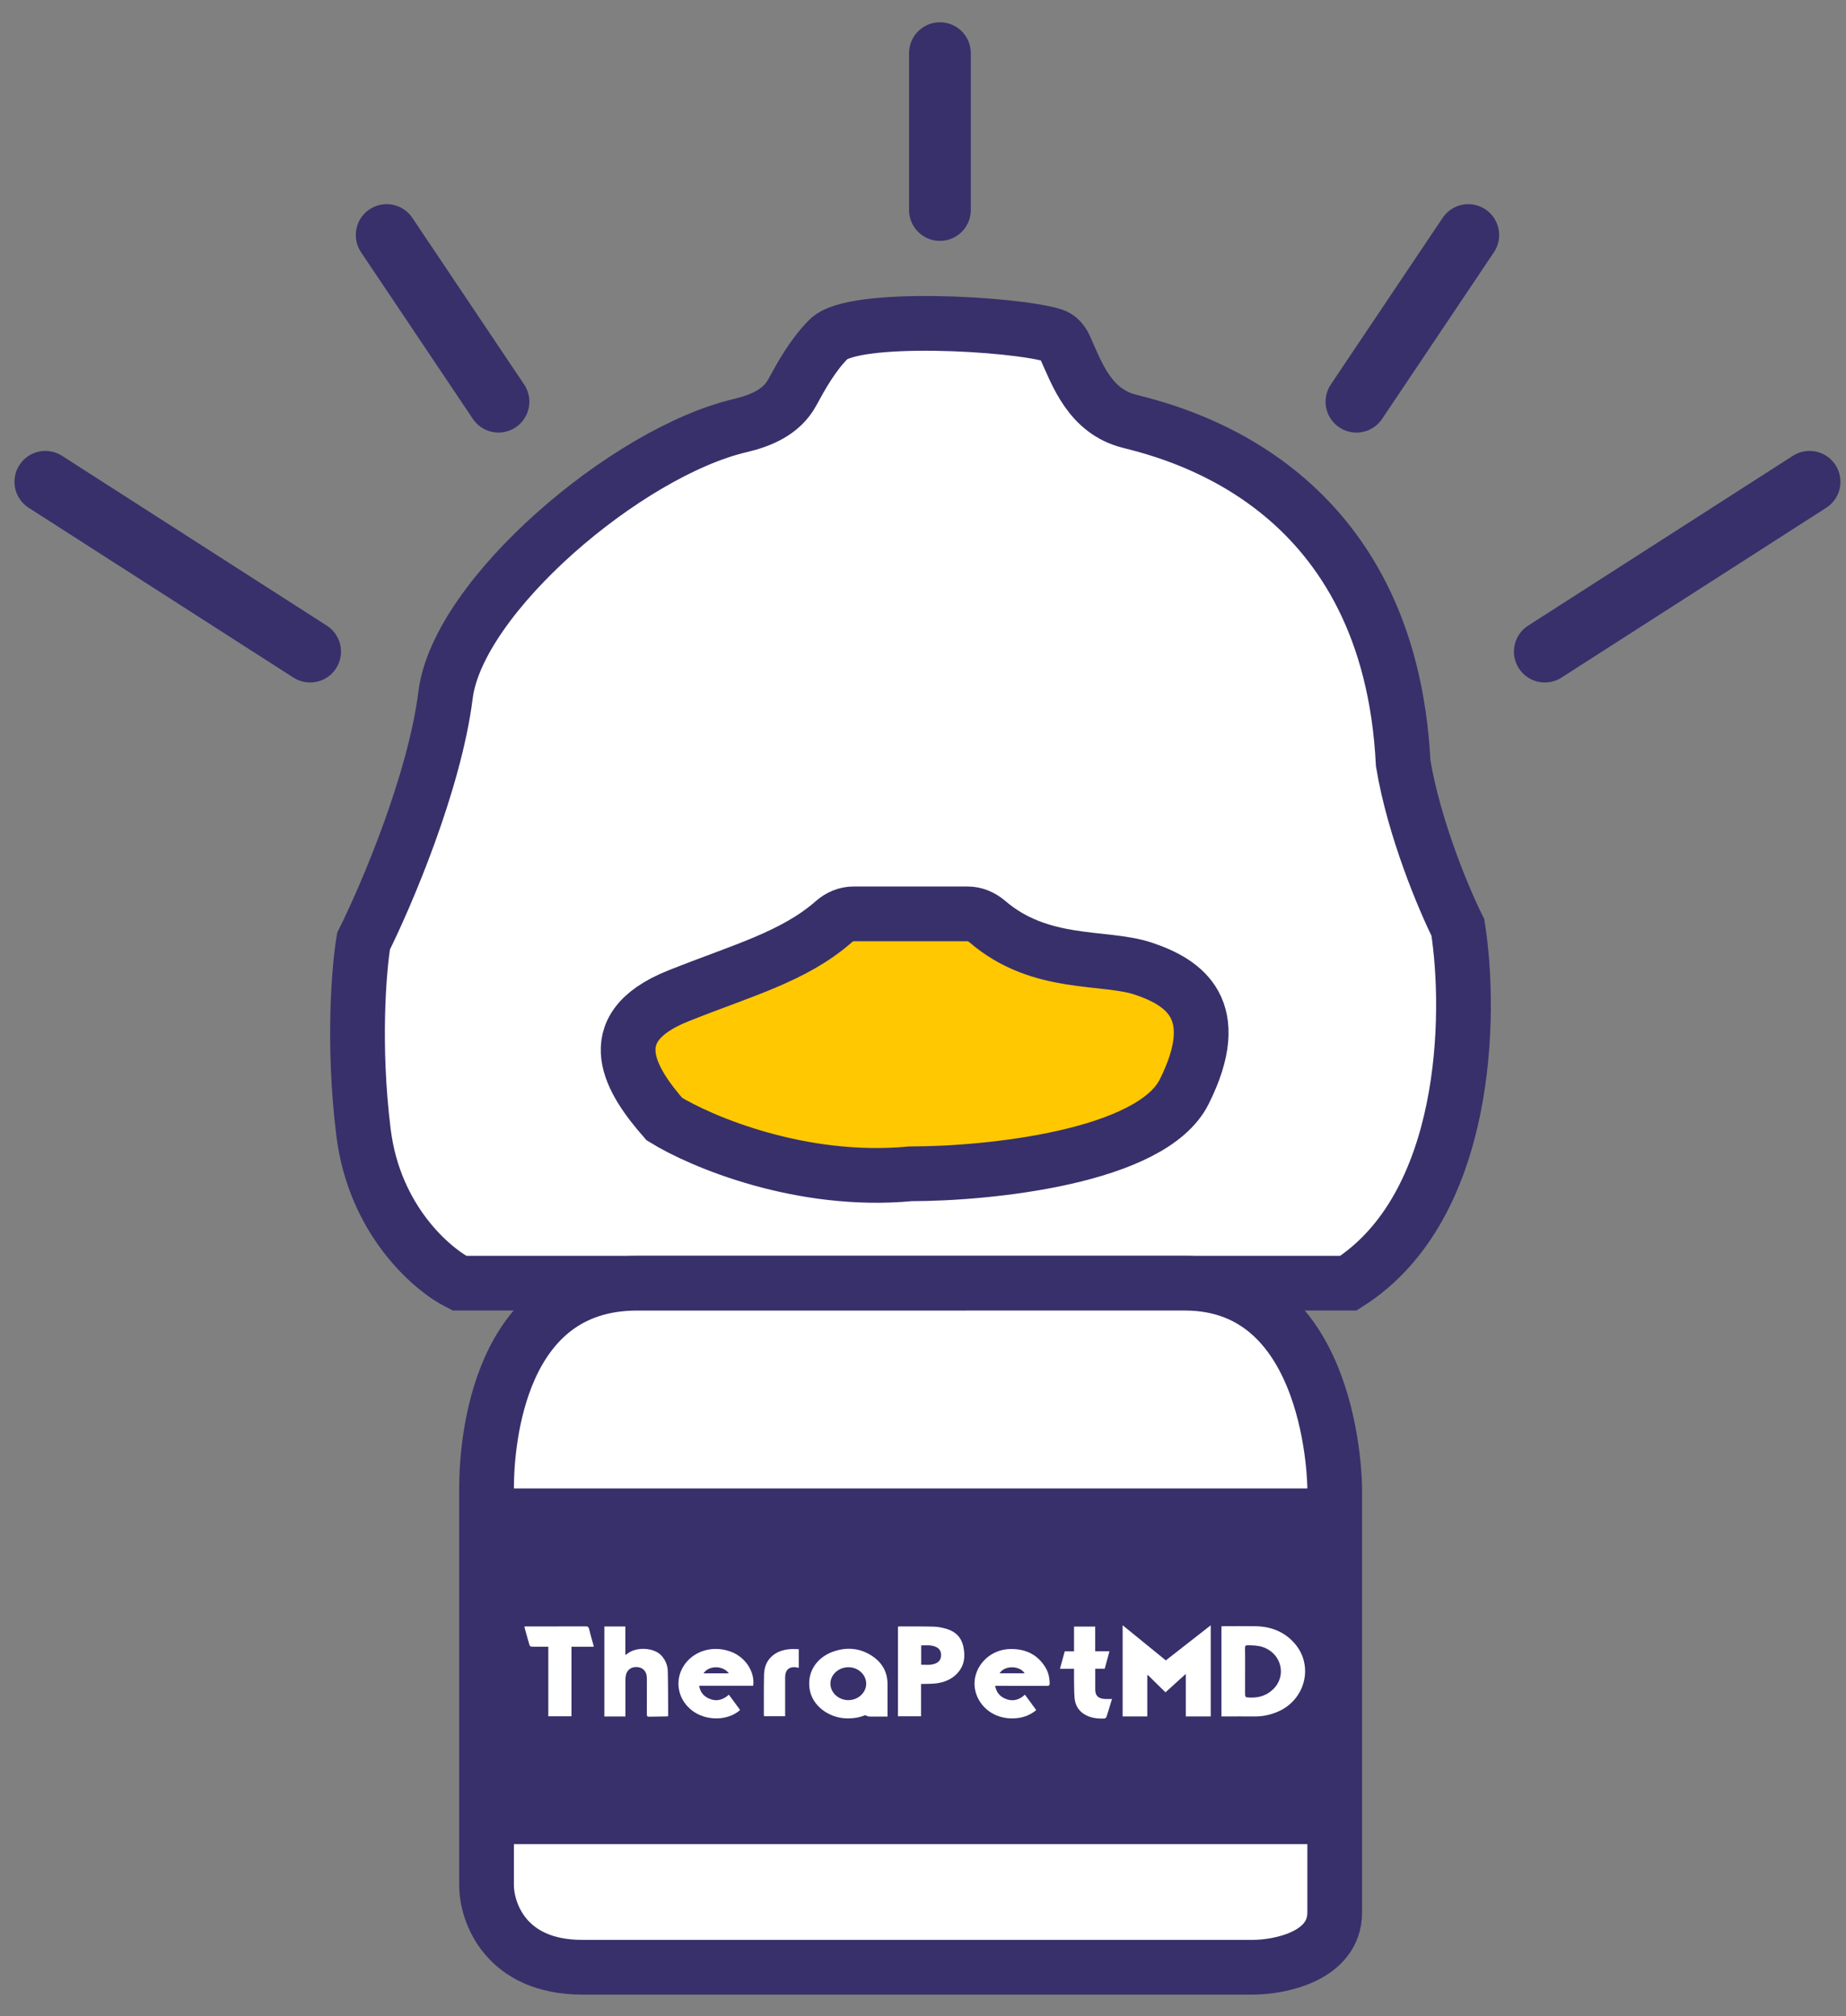
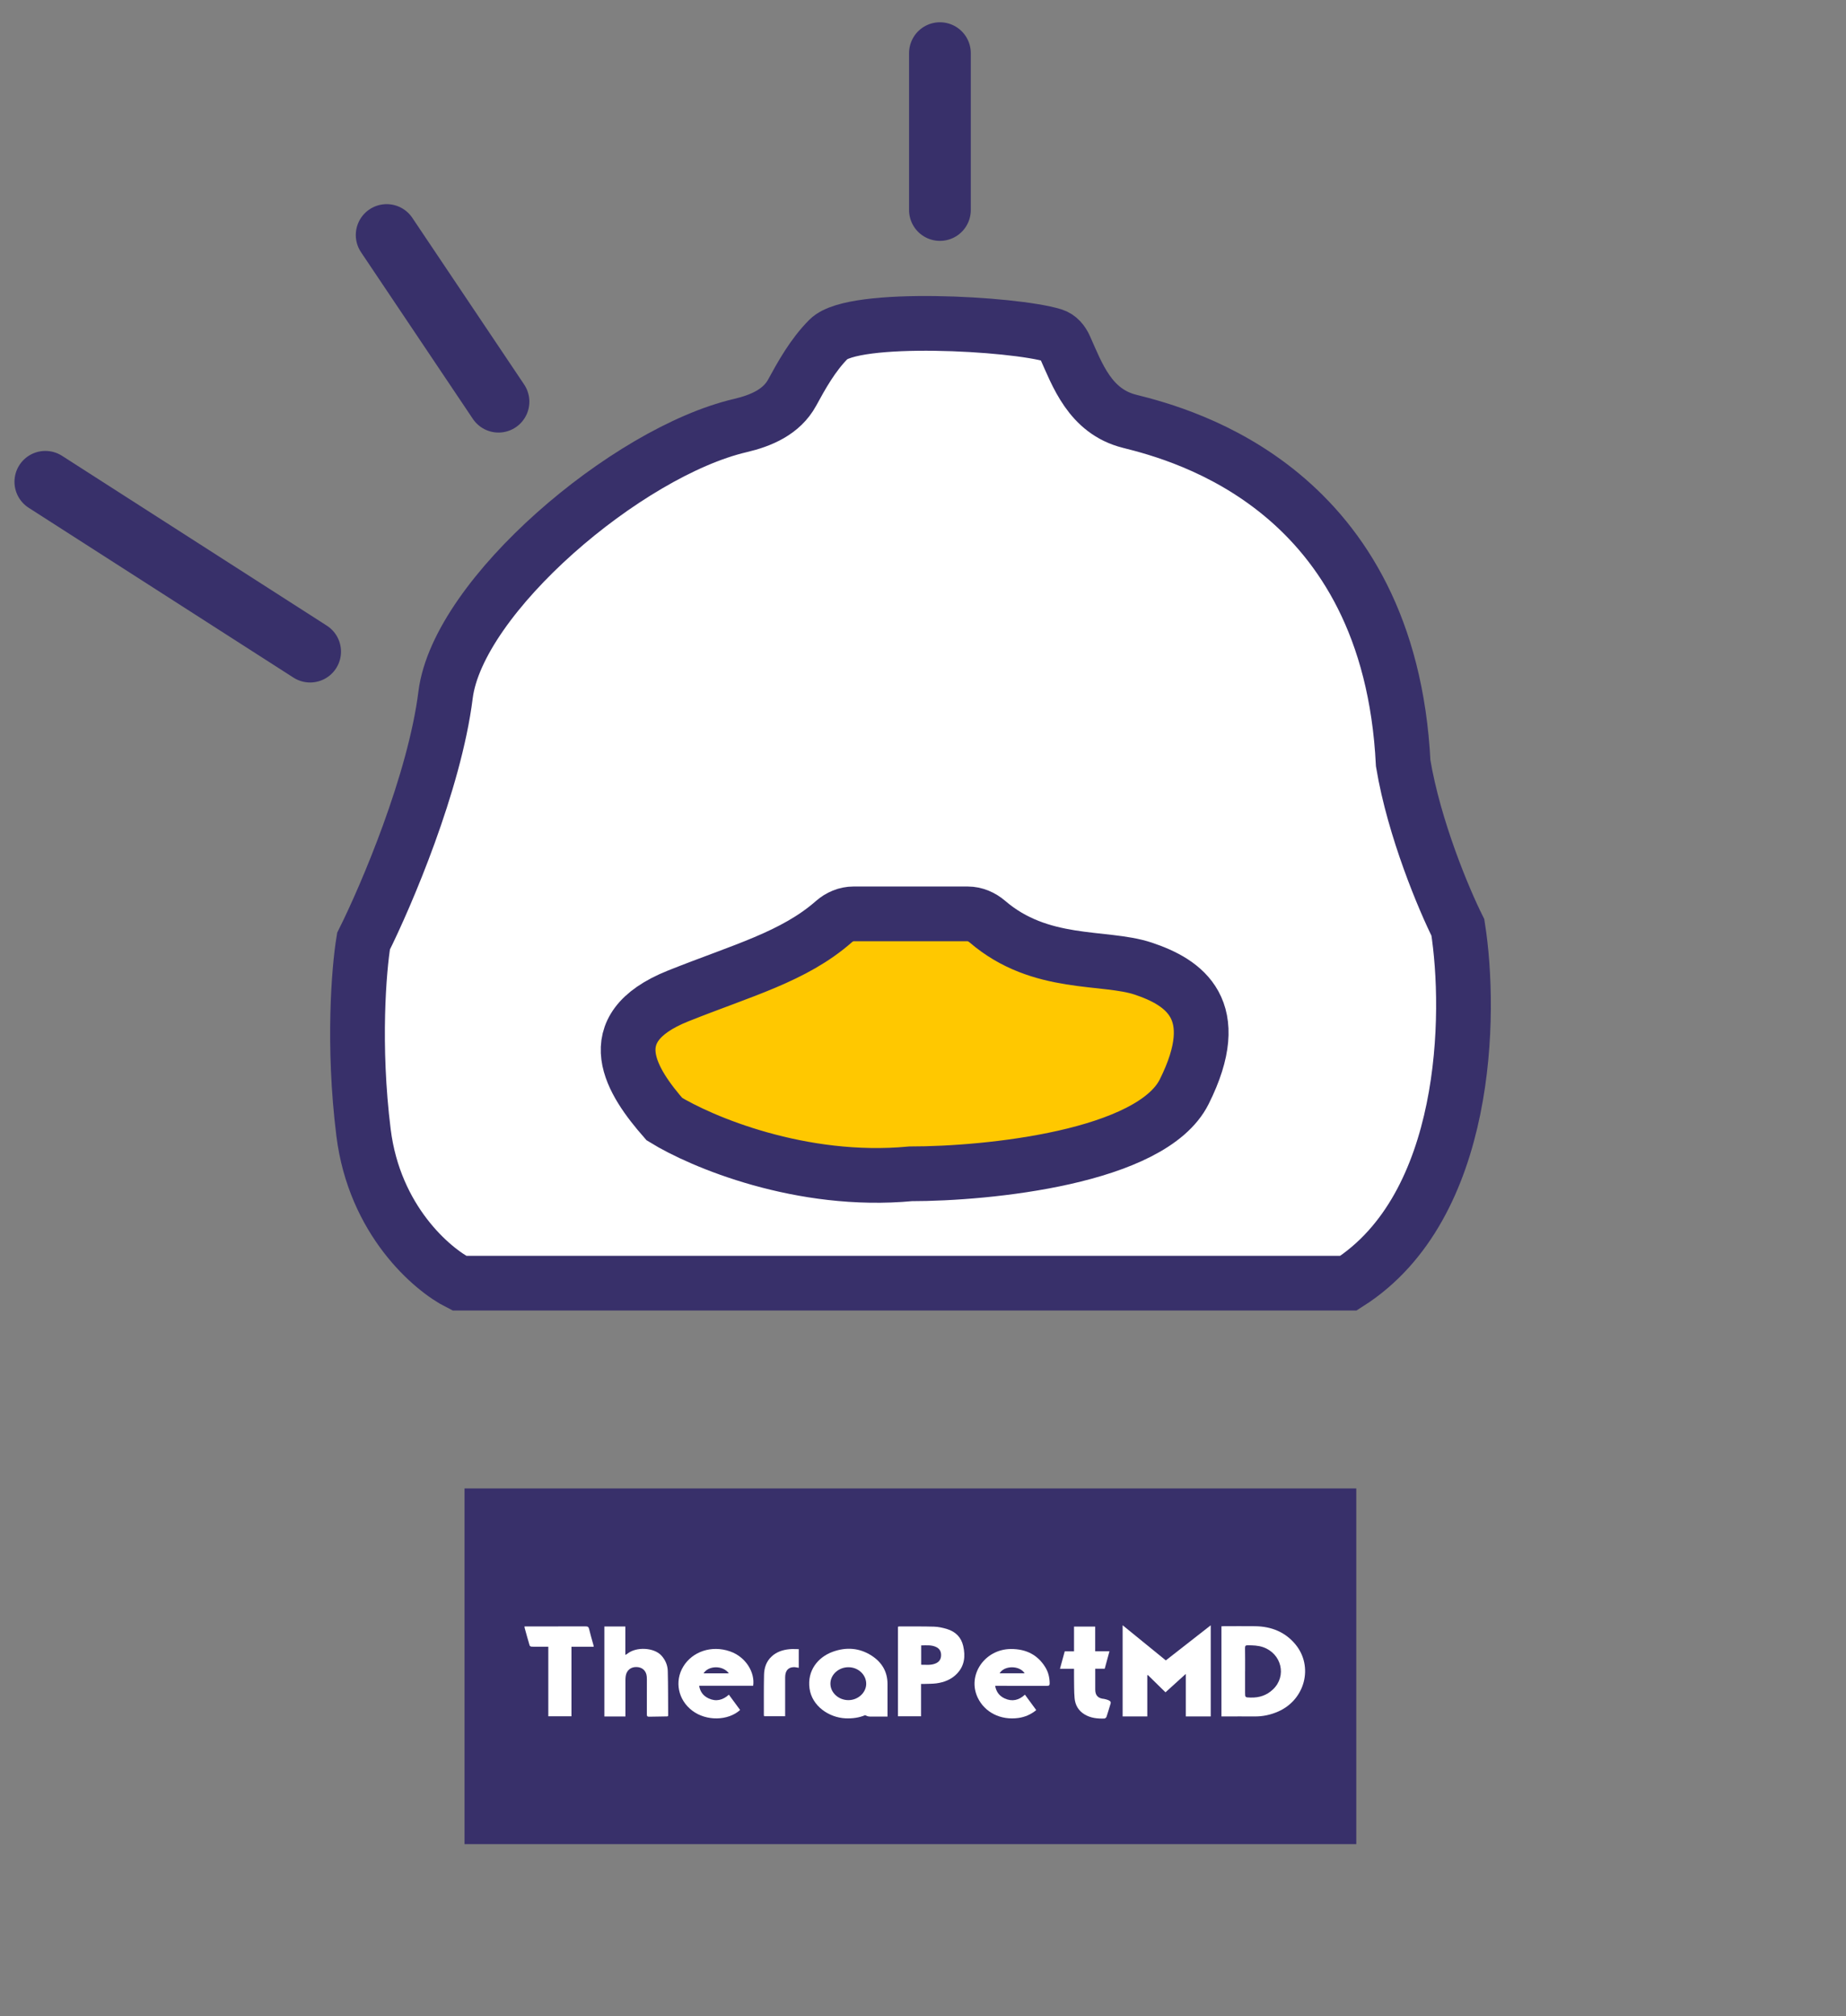
<svg xmlns="http://www.w3.org/2000/svg" fill="none" viewBox="0 0 76 83" height="83" width="76">
  <rect x="0" y="0" width="76" height="83" fill="#808080" stroke="none" />
  <path stroke-width="2.253" stroke="#38306A" fill="white" d="M18.91 52.824H38.059H55.516C60.472 49.67 60.584 41.747 60.021 38.18C59.458 37.054 58.219 34.125 57.769 31.422C57.205 20.158 48.757 17.907 46.504 17.343C44.871 16.934 44.348 15.415 43.844 14.295C43.745 14.073 43.591 13.88 43.359 13.809C41.734 13.311 35.137 12.939 34.114 13.963C33.46 14.618 32.995 15.462 32.611 16.166C32.181 16.952 31.349 17.315 30.476 17.519C25.817 18.61 18.856 24.53 18.344 28.606C17.892 32.211 15.905 36.867 14.967 38.744C14.78 39.87 14.517 43.024 14.967 46.629C15.418 50.233 17.784 52.261 18.91 52.824Z" />
  <path stroke-width="2.253" stroke="#38306A" fill="#FFC800" d="M48.754 44.943C47.402 47.646 40.681 48.322 37.49 48.322C32.984 48.747 28.854 46.997 27.352 46.069C26.038 44.567 24.543 42.351 27.915 41.002C30.546 39.949 32.685 39.389 34.333 37.94C34.558 37.743 34.841 37.621 35.14 37.621H39.839C40.138 37.621 40.422 37.745 40.649 37.939C42.836 39.82 45.459 39.339 47.064 39.874C48.754 40.437 50.443 41.563 48.754 44.943Z" />
-   <path stroke-width="2.253" stroke="#38306A" fill="white" d="M20.031 61.273C20.031 59.347 20.519 52.825 26.227 52.825L48.782 52.824C54.95 52.824 54.95 61.273 54.95 61.273V78.732C54.95 80.534 52.697 80.985 51.571 80.985H23.974C20.82 80.985 20.031 78.732 20.031 77.606V61.273Z" />
  <rect stroke-width="1.126" stroke="#38306A" fill="#38306A" height="13.517" width="35.587" y="61.837" x="19.688" />
  <path fill="white" d="M46.219 66.906C46.816 67.392 47.402 67.869 47.997 68.353C48.61 67.874 49.222 67.395 49.846 66.908V70.659H48.819V68.909C48.532 69.169 48.266 69.41 47.983 69.667C47.737 69.426 47.497 69.191 47.257 68.955C47.249 68.958 47.242 68.962 47.234 68.965V70.66H46.219V66.906H46.219Z" />
  <path fill="white" d="M50.287 70.66V66.95C50.326 66.948 50.359 66.945 50.392 66.945C50.82 66.945 51.247 66.941 51.675 66.946C52.345 66.955 52.912 67.185 53.332 67.692C54.085 68.603 53.731 69.972 52.623 70.458C52.314 70.594 51.992 70.664 51.651 70.66C51.24 70.656 50.83 70.66 50.419 70.66C50.379 70.66 50.338 70.66 50.287 70.66H50.287ZM51.26 68.807C51.26 69.095 51.26 69.382 51.26 69.669C51.26 69.882 51.26 69.877 51.487 69.883C51.847 69.894 52.156 69.79 52.413 69.543C52.983 68.996 52.766 68.077 52.004 67.809C51.798 67.737 51.589 67.733 51.375 67.73C51.287 67.729 51.257 67.751 51.258 67.839C51.264 68.161 51.261 68.484 51.261 68.807H51.26Z" />
  <path fill="white" d="M36.969 70.653V66.968C36.987 66.963 37.002 66.956 37.018 66.956C37.496 66.957 37.975 66.95 38.453 66.964C38.632 66.969 38.816 67.009 38.988 67.062C39.347 67.171 39.576 67.408 39.656 67.763C39.749 68.175 39.715 68.567 39.402 68.896C39.174 69.136 38.876 69.255 38.546 69.299C38.383 69.32 38.215 69.315 38.05 69.322C38.01 69.323 37.971 69.322 37.92 69.322V70.653H36.969ZM37.925 68.532C38.132 68.531 38.334 68.561 38.527 68.475C38.679 68.408 38.745 68.289 38.745 68.135C38.746 67.984 38.683 67.867 38.535 67.799C38.34 67.71 38.135 67.733 37.925 67.736V68.532V68.532Z" />
  <path fill="white" d="M24.882 70.661V66.956H25.745V68.128C25.786 68.104 25.812 68.093 25.832 68.076C26.19 67.785 26.93 67.815 27.237 68.161C27.4 68.345 27.486 68.559 27.492 68.79C27.508 69.4 27.504 70.01 27.508 70.62C27.508 70.629 27.502 70.638 27.497 70.651C27.486 70.653 27.473 70.658 27.46 70.659C27.216 70.662 26.972 70.664 26.729 70.671C26.652 70.673 26.63 70.649 26.631 70.577C26.634 70.096 26.632 69.615 26.632 69.133C26.632 69.095 26.631 69.056 26.627 69.017C26.604 68.776 26.441 68.628 26.197 68.626C25.962 68.624 25.793 68.769 25.76 69.002C25.753 69.056 25.749 69.111 25.749 69.166C25.748 69.621 25.749 70.077 25.749 70.532V70.661H24.882Z" />
  <path fill="white" d="M36.539 70.666C36.308 70.666 36.092 70.666 35.876 70.666C35.832 70.666 35.787 70.666 35.744 70.658C35.71 70.652 35.678 70.633 35.617 70.608C35.38 70.709 35.099 70.752 34.807 70.738C34.125 70.705 33.43 70.232 33.329 69.512C33.226 68.775 33.672 68.223 34.278 68C34.838 67.795 35.386 67.835 35.888 68.16C36.313 68.435 36.538 68.825 36.539 69.321C36.54 69.767 36.539 70.213 36.539 70.666H36.539ZM34.93 69.989C35.326 69.989 35.661 69.68 35.662 69.317C35.662 68.942 35.334 68.635 34.932 68.634C34.523 68.633 34.185 68.943 34.188 69.316C34.191 69.685 34.526 69.989 34.93 69.989Z" />
  <path fill="white" d="M40.971 69.4C41.013 69.649 41.147 69.821 41.366 69.921C41.673 70.06 41.952 69.993 42.196 69.764C42.353 69.978 42.506 70.186 42.662 70.399C42.45 70.574 42.206 70.684 41.929 70.723C41.185 70.827 40.538 70.484 40.254 69.89C39.808 68.958 40.541 67.89 41.618 67.884C42.245 67.881 42.723 68.124 43.039 68.64C43.162 68.841 43.212 69.064 43.215 69.297C43.216 69.378 43.191 69.401 43.107 69.401C42.438 69.398 41.77 69.4 41.101 69.4C41.062 69.4 41.022 69.4 40.971 69.4V69.4ZM41.154 68.884H42.185C41.974 68.552 41.345 68.556 41.154 68.884Z" />
  <path fill="white" d="M30.008 69.765C30.166 69.98 30.319 70.188 30.471 70.395C29.969 70.844 29.081 70.857 28.507 70.427C27.911 69.981 27.763 69.208 28.132 68.604C28.505 67.992 29.291 67.718 30.049 67.98C30.702 68.205 31.088 68.843 31.008 69.398H28.784C28.824 69.648 28.957 69.816 29.175 69.918C29.484 70.061 29.759 69.988 30.008 69.765H30.008ZM30.006 68.886C29.758 68.543 29.163 68.564 28.965 68.886H30.006Z" />
  <path fill="white" d="M24.444 67.793H23.527V70.653H22.574V67.79C22.453 67.79 22.342 67.79 22.232 67.79C22.116 67.79 22.001 67.793 21.886 67.788C21.857 67.787 21.811 67.762 21.805 67.74C21.732 67.496 21.665 67.25 21.597 67.004C21.594 66.992 21.595 66.979 21.594 66.955C21.63 66.955 21.663 66.955 21.696 66.955C22.5 66.955 23.304 66.956 24.108 66.953C24.193 66.953 24.232 66.972 24.252 67.057C24.303 67.277 24.369 67.493 24.429 67.711C24.435 67.733 24.438 67.755 24.445 67.793L24.444 67.793Z" />
-   <path fill="white" d="M44.218 68.697H43.639C43.705 68.455 43.769 68.224 43.835 67.981H44.218V66.961H45.089V67.978H45.677C45.61 68.223 45.547 68.455 45.481 68.696H45.091C45.091 68.756 45.091 68.806 45.091 68.857C45.091 69.089 45.091 69.322 45.091 69.554C45.091 69.796 45.207 69.919 45.46 69.939C45.561 69.947 45.662 69.941 45.781 69.941C45.761 70.005 45.74 70.076 45.718 70.148C45.664 70.324 45.614 70.501 45.555 70.675C45.544 70.706 45.499 70.746 45.469 70.747C45.182 70.756 44.902 70.728 44.651 70.576C44.393 70.421 44.266 70.186 44.241 69.909C44.216 69.623 44.224 69.335 44.218 69.048C44.216 68.936 44.218 68.823 44.218 68.697H44.218Z" />
+   <path fill="white" d="M44.218 68.697H43.639C43.705 68.455 43.769 68.224 43.835 67.981H44.218V66.961H45.089V67.978H45.677C45.61 68.223 45.547 68.455 45.481 68.696H45.091C45.091 68.756 45.091 68.806 45.091 68.857C45.091 69.089 45.091 69.322 45.091 69.554C45.091 69.796 45.207 69.919 45.46 69.939C45.761 70.005 45.74 70.076 45.718 70.148C45.664 70.324 45.614 70.501 45.555 70.675C45.544 70.706 45.499 70.746 45.469 70.747C45.182 70.756 44.902 70.728 44.651 70.576C44.393 70.421 44.266 70.186 44.241 69.909C44.216 69.623 44.224 69.335 44.218 69.048C44.216 68.936 44.218 68.823 44.218 68.697H44.218Z" />
  <path fill="white" d="M32.885 68.658C32.809 68.648 32.739 68.627 32.67 68.631C32.443 68.642 32.326 68.784 32.325 69.048C32.324 69.542 32.325 70.036 32.325 70.53C32.325 70.568 32.325 70.606 32.325 70.652H31.46C31.457 70.637 31.448 70.619 31.448 70.601C31.449 70.053 31.443 69.504 31.455 68.955C31.461 68.666 31.544 68.395 31.775 68.185C31.977 68 32.228 67.919 32.499 67.892C32.625 67.879 32.753 67.89 32.885 67.89V68.658V68.658Z" />
  <path stroke-linejoin="bevel" stroke-linecap="round" stroke-width="2.542" stroke="#38306A" d="M12.768 26.825L1.867 19.834M20.523 16.536L15.919 9.675M38.697 8.645V2.188" />
-   <path stroke-linejoin="bevel" stroke-linecap="round" stroke-width="2.542" stroke="#38306A" d="M63.6 26.825L74.5 19.834M55.845 16.537L60.449 9.676" />
</svg>